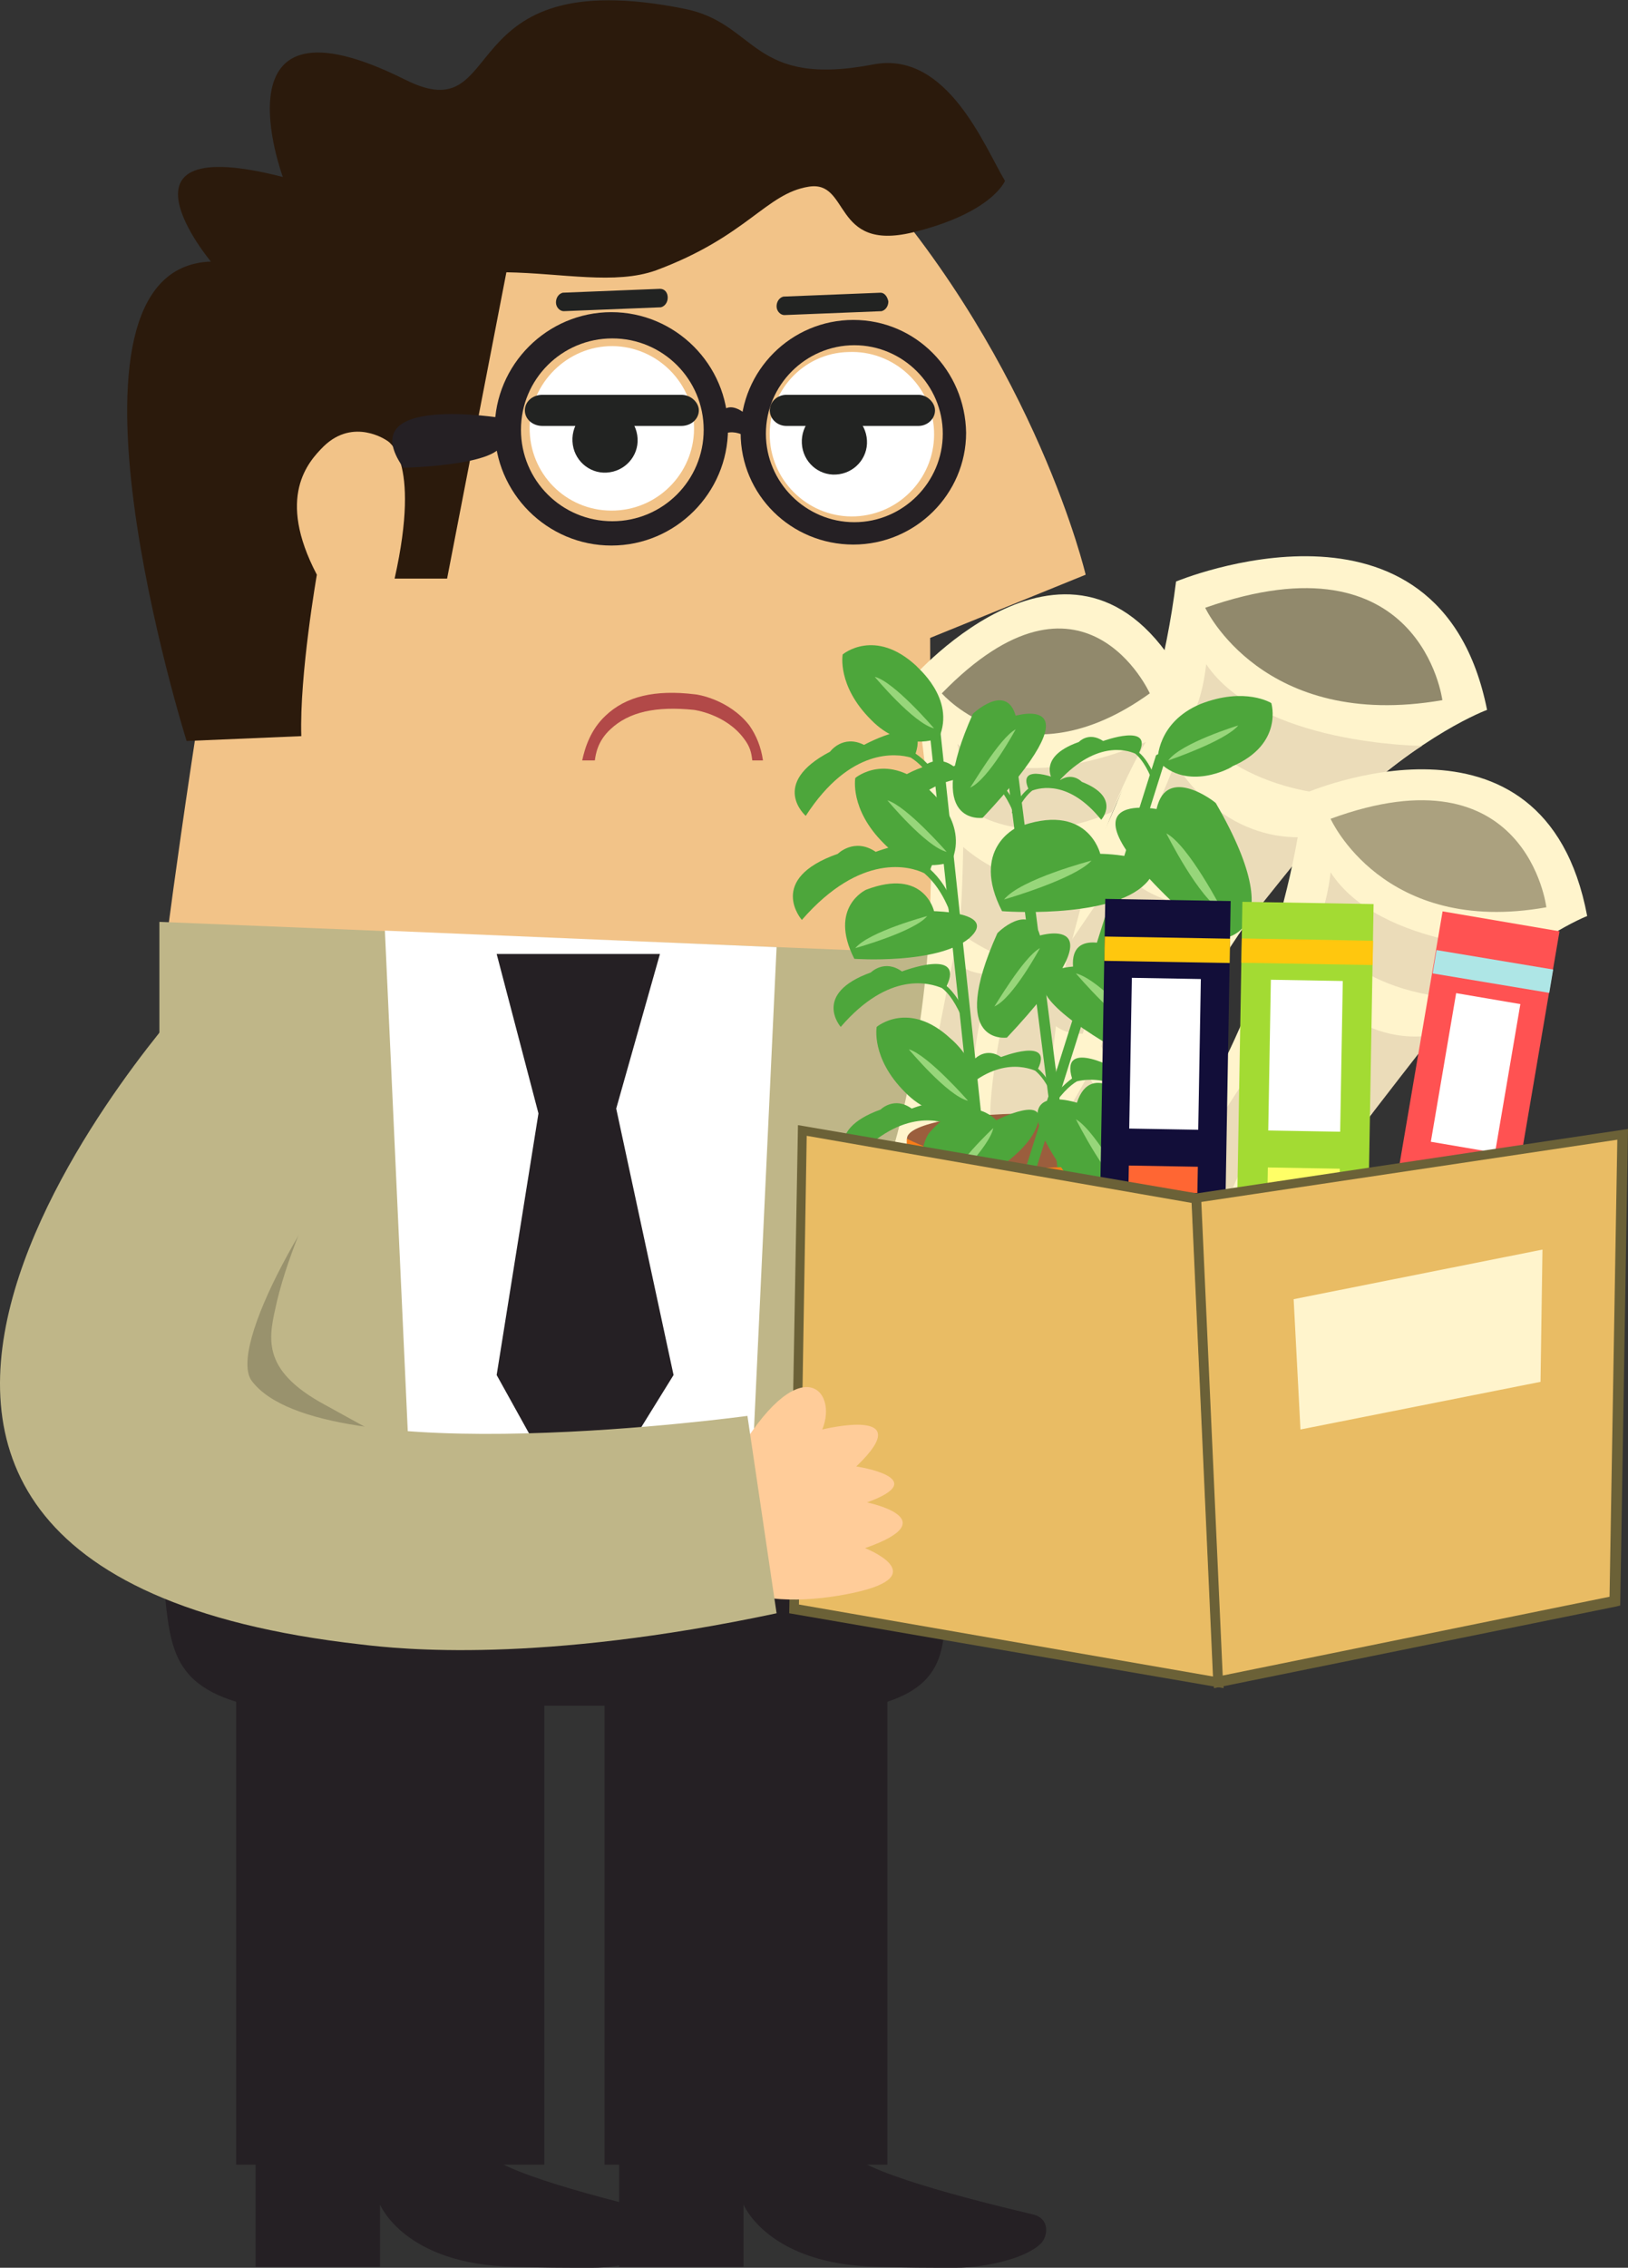
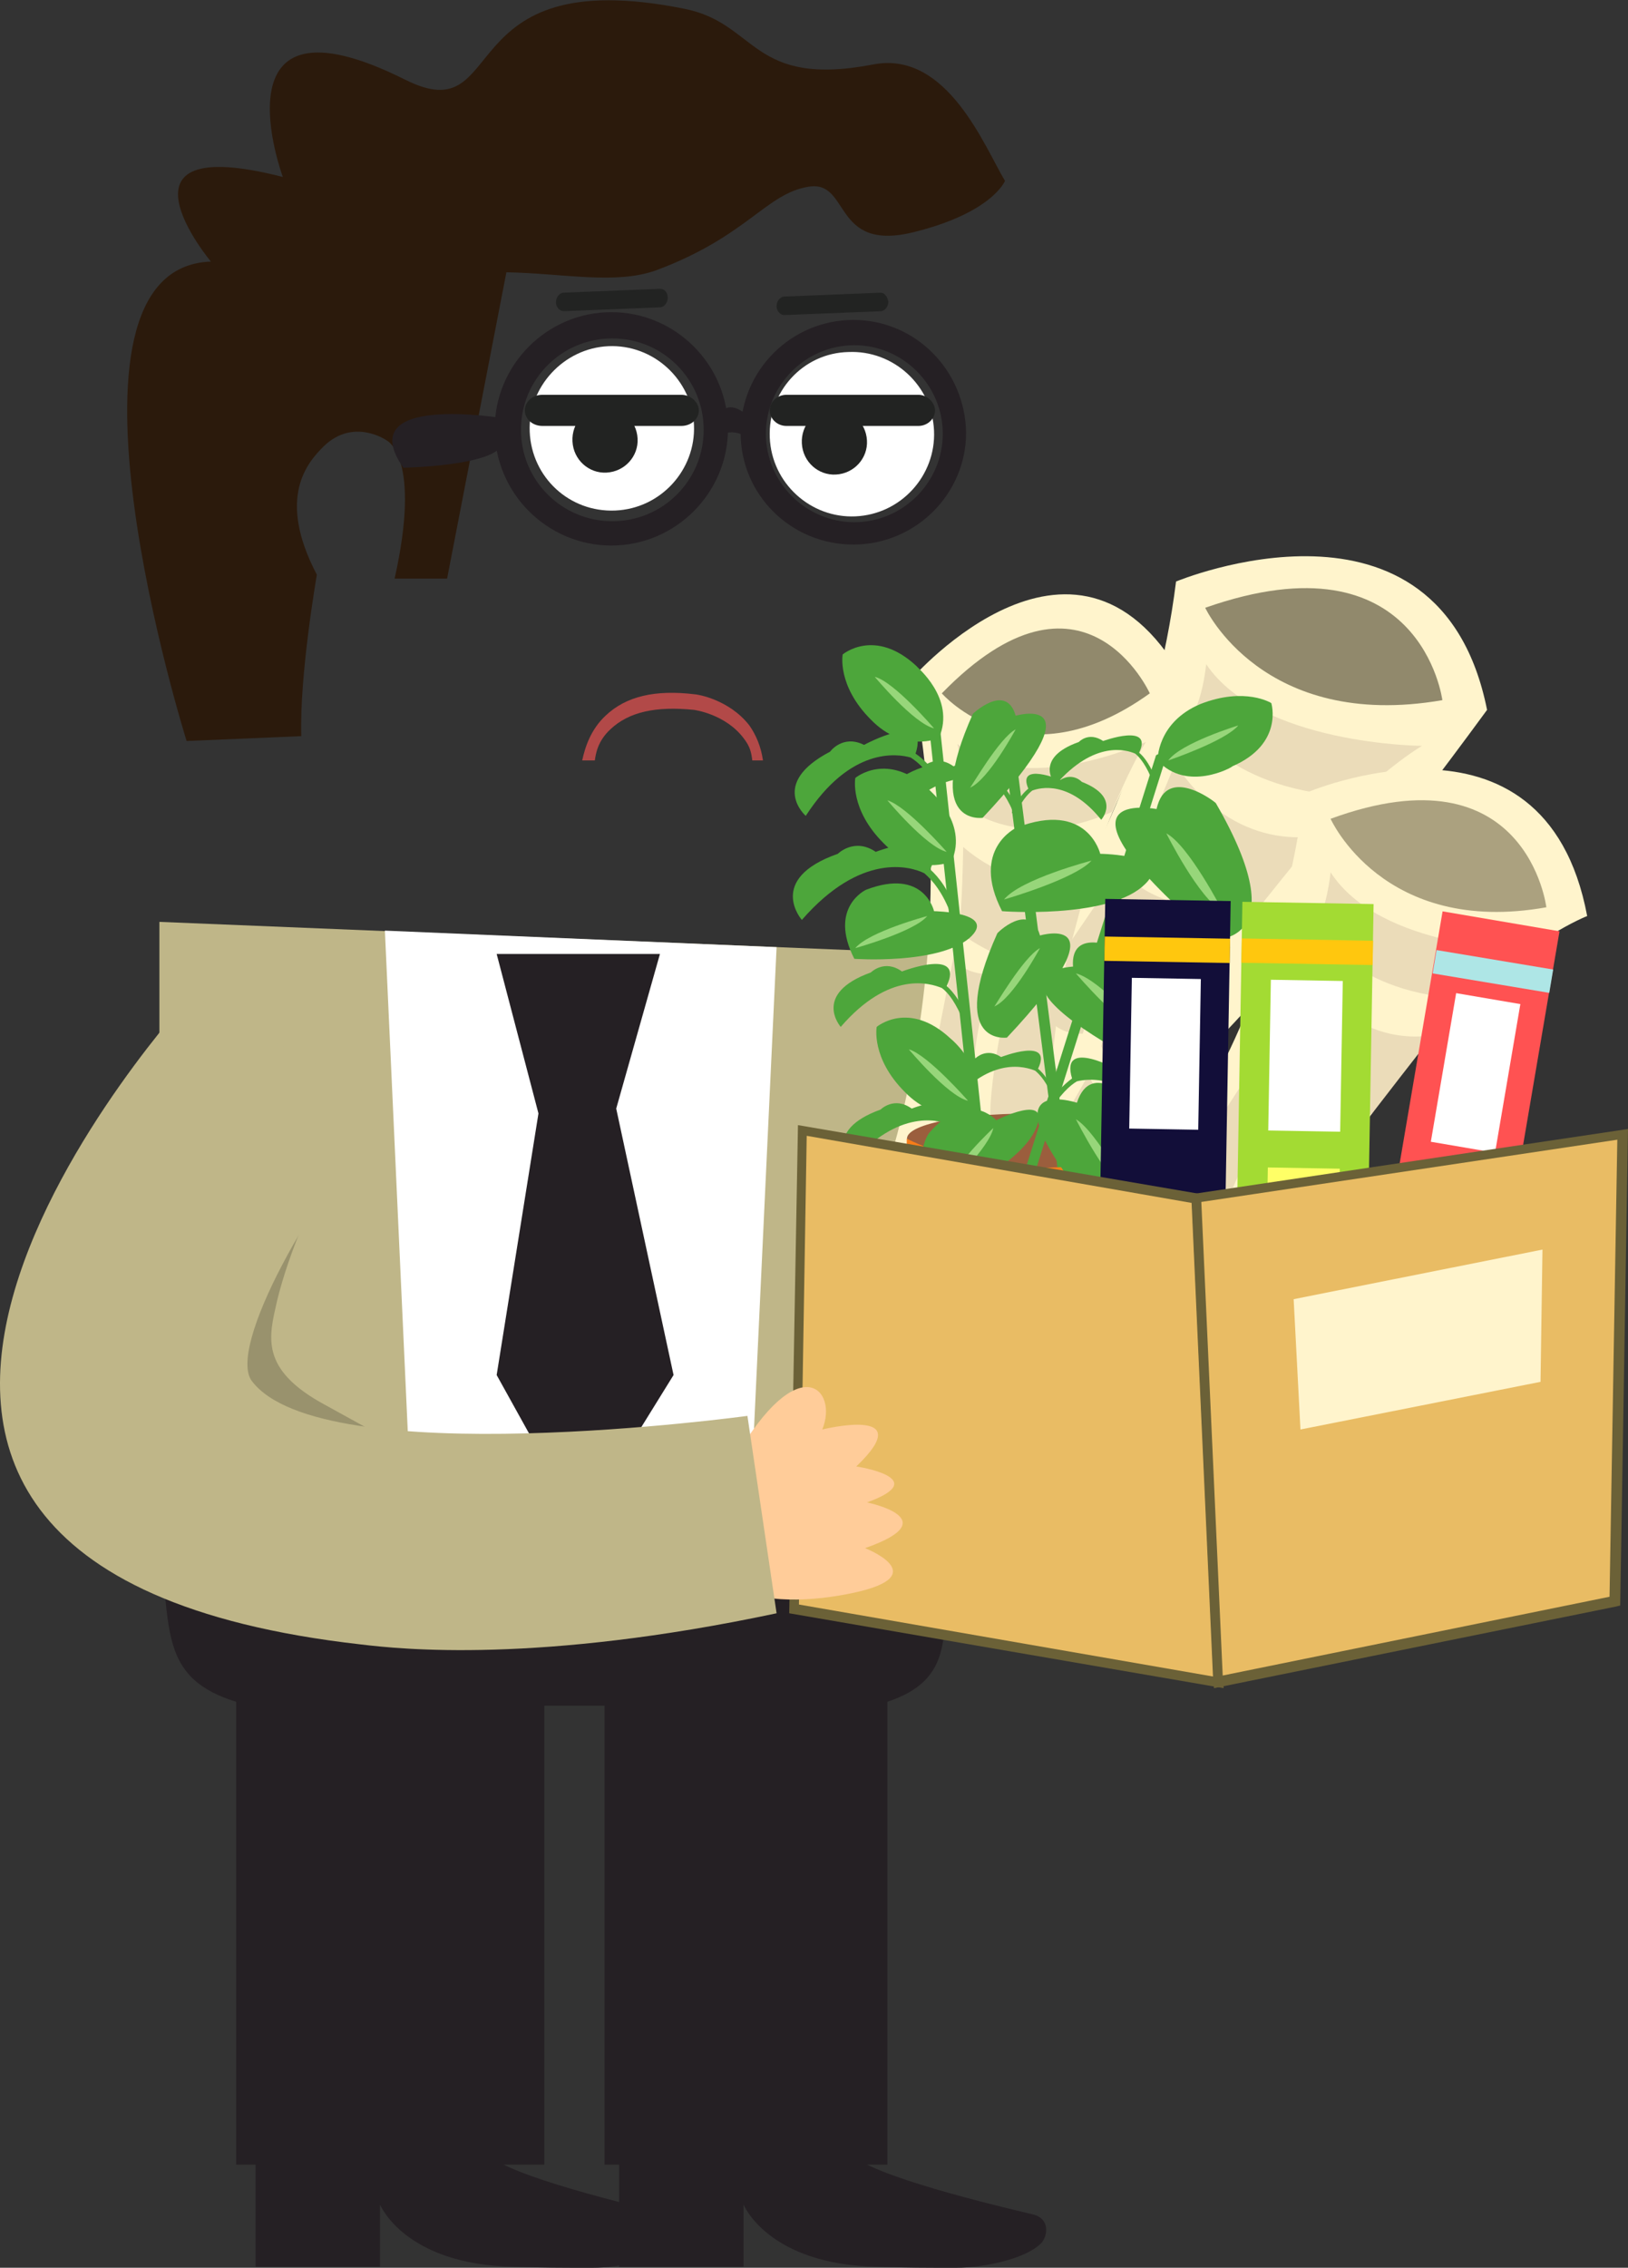
<svg xmlns="http://www.w3.org/2000/svg" version="1.1" x="0px" y="0px" width="167.5px" height="233.2px" viewBox="0 0 167.5 233.2" enable-background="new 0 0 167.5 233.2" xml:space="preserve">
  <rect x="0" y="0" width="167.5" height="233.2" fill="#333333" stroke="none" />
  <defs>

</defs>
  <g>
    <path fill="#F2C388" d="M156.4,127.7c0,0,10.1-2.5,3.5,3.8c0,0,8,1.2,1.1,3.7c0,0,8.4,1.7-0.2,4.7c0,0,7.2,2.8-1.3,4.6    c-8.4,1.8-20.8,1-12.2-13.8C154.1,119.2,158.2,123.7,156.4,127.7z" />
    <path fill="#BFB688" d="M66.7,103.1c0,0,0.2,47,42.3,46.8c4.1,0,21.1-0.1,42.8-3.2l-3-20.3c0,0-43.1,9.9-50.3,0.3    c-2.5-3.4-9.4-10.4-12-24.3L66.7,103.1z" />
    <g>
      <g>
        <g>
-           <path fill="#F2C388" d="M95.8,101.2l-0.1-35.6l16-6.5c0,0-5-21.4-22.4-41C71.9-1.6,33,3.5,26.8,36.4       c-6.2,32.9-9.6,59.8-9.6,59.8L95.8,101.2z" />
          <path fill="#FFFFFF" d="M79.2,45c0.2,4.7,4.2,8.3,8.8,8.1c4.7-0.2,8.3-4.2,8.1-8.8c-0.2-4.7-4.2-8.3-8.8-8.1       C82.6,36.3,79,40.3,79.2,45z" />
          <path fill="#222322" d="M82.5,45.6c0.1,1.9,1.7,3.3,3.5,3.2c1.9-0.1,3.3-1.7,3.2-3.5c-0.1-1.9-1.7-3.3-3.5-3.2       C83.8,42.1,82.4,43.7,82.5,45.6z" />
          <path fill="#FFFFFF" d="M54.5,44.4c0.2,4.7,4.1,8.3,8.8,8.1c4.7-0.2,8.3-4.2,8.1-8.8c-0.2-4.7-4.2-8.3-8.8-8.1       C58,35.8,54.3,39.8,54.5,44.4z" />
          <path fill="#222322" d="M58.9,45.4c0.1,1.9,1.7,3.3,3.5,3.2c1.9-0.1,3.3-1.7,3.2-3.5c-0.1-1.9-1.7-3.3-3.5-3.2       C60.2,41.9,58.8,43.5,58.9,45.4z" />
          <path fill="#2B1A0C" d="M41.7,8.2c-20-10-12.6,10-12.6,10c-18.7-4.8-7.4,8.7-7.4,8.7c-17.8,0.6-2.5,49.3-2.5,49.3l11.8-0.5       c-0.2-6.3,1.6-16.6,1.6-16.6c-4.2-8-0.9-11.6,0.7-13.2c3.1-3,6.5-0.6,6.5-0.6s3.6,1.7,0.8,14.2h5.4l6.1-31.5       c5.8,0.1,11.2,1.3,15.4-0.2c9.4-3.5,11.3-7.9,15.7-8.6c4.3-0.7,2.4,6.7,10.7,4.7c8.2-2,9.5-5.3,9.5-5.3       c-2.1-3.5-5.9-13.3-13.4-12C77.2,9.1,78,2.4,70.4,0.9C46-4,52.5,13.6,41.7,8.2z" />
          <path fill="#252024" d="M62.9,32.1c-6.6,0-12,5.4-12,12s5.4,12,12,12c6.6,0,12-5.4,12-12S69.5,32.1,62.9,32.1z M63,53.6       c-5.2,0-9.4-4.2-9.4-9.4c0-5.2,4.2-9.4,9.4-9.4c5.2,0,9.4,4.2,9.4,9.4C72.4,49.4,68.2,53.6,63,53.6z" />
          <path fill="#252024" d="M87.8,32.9c-6.4,0-11.6,5.2-11.6,11.6c0,6.4,5.2,11.5,11.6,11.5c6.4,0,11.6-5.2,11.6-11.5       C99.3,38.1,94.2,32.9,87.8,32.9z M87.9,53.7c-5,0-9.1-4.1-9.1-9.1c0-5,4.1-9.1,9.1-9.1c5,0,9.1,4.1,9.1,9.1       C97,49.6,92.9,53.7,87.9,53.7z" />
          <path fill="#252024" d="M73.5,44c0,0,0.6-4,3.7-1v2.2c0,0-2.1-1.8-3.7,0.2V44z" />
          <path fill="#252024" d="M51.7,43c0,0-15.6-2.6-10.2,5.1c0,0,10.2-0.2,10.2-2.7S51.7,43,51.7,43z" />
          <path fill="#222322" d="M91.4,31c0,0.5-0.3,0.9-0.7,1l-10,0.4c-0.4,0-0.8-0.4-0.8-0.9l0,0c0-0.5,0.3-0.9,0.7-1l10-0.4       C91,30.1,91.3,30.5,91.4,31L91.4,31z" />
          <path fill="#222322" d="M68.7,30.6c0,0.5-0.3,0.9-0.7,1l-10,0.4c-0.4,0-0.8-0.4-0.8-0.9l0,0c0-0.5,0.3-0.9,0.7-1l10-0.4       C68.4,29.7,68.7,30.1,68.7,30.6L68.7,30.6z" />
        </g>
        <path fill="#222322" d="M71.9,42.2c0,0.9-0.8,1.6-1.8,1.6H55.8c-1,0-1.8-0.7-1.8-1.6l0,0c0-0.9,0.8-1.6,1.8-1.6h14.3      C71.1,40.6,71.9,41.4,71.9,42.2L71.9,42.2z" />
        <path fill="#222322" d="M96.2,42.2c0,0.9-0.8,1.6-1.7,1.6H80.9c-0.9,0-1.7-0.7-1.7-1.6l0,0c0-0.9,0.8-1.6,1.7-1.6h13.6      C95.4,40.6,96.2,41.4,96.2,42.2L96.2,42.2z" />
        <path fill="#B24948" d="M61.2,78.2c0.1-0.7,0.3-2,1.6-3.2c1.9-1.8,4.7-2.4,8.6-2c0,0,3.2,0.4,5.1,2.9c0.7,0.9,0.8,1.5,0.9,2.3      h1.1c-0.2-1.4-0.7-2.6-1.4-3.6c-2.1-2.7-5.4-3.2-5.6-3.2c-4.1-0.5-7.1,0.2-9.2,2.2c-1.5,1.4-2.1,3.2-2.4,4.6H61.2z" />
      </g>
      <polygon fill="#BFB688" points="16.4,94.8 97.2,98.1 97.2,163.5 16.4,163.5   " />
      <polygon fill="#FFFFFF" points="39.6,95.7 42.7,163.5 76.8,163.5 79.9,97.4   " />
      <polygon fill="#252024" points="51.1,98.1 67.9,98.1 63.4,114 69.3,141.4 59.7,156.9 51.1,141.4 55.4,114.5   " />
      <path fill="#252024" d="M26.3,226.7v6.4h12.8v-6.4c0,0,2.5,6.2,13.8,6.4c3.5,0.1,4.5,0.1,8.1,0.1c2.8,0,7.1-0.9,8.7-2.5     c0.7-0.7,1-2.6-0.9-3c-5.9-1.4-18.4-4.5-19-6.7H26.3V226.7z" />
      <path fill="#252024" d="M63.7,226.7v6.4h12.8v-6.4c0,0,2.5,6.2,13.8,6.4c3.5,0.1,4.5,0.1,8.1,0.1c2.8,0,7.1-0.9,8.7-2.5     c0.7-0.7,1-2.6-0.9-3c-5.9-1.4-18.4-4.5-19-6.7H63.7V226.7z" />
      <path fill="#252024" d="M16.6,160.3c0.9,7.7,0.2,12.4,7.7,14.7v47.6H56v-47.2l6.2,0v47.2h29.1V175c6.9-2.3,5.9-6.9,5.9-14.7H16.6z     " />
    </g>
    <g>
      <g>
-         <path fill="#FFF4CC" d="M95.4,111.2c0,0,21.5-18.6,25.6-51.4c0,0,27.1-11.3,32,13.2c0,0-26.7,9.7-39.8,54.3      C113.3,127.2,94.4,133.9,95.4,111.2z" />
+         <path fill="#FFF4CC" d="M95.4,111.2c0,0,21.5-18.6,25.6-51.4c0,0,27.1-11.3,32,13.2C113.3,127.2,94.4,133.9,95.4,111.2z" />
        <path fill="#91896C" d="M124,62.5c0,0,5.9,12.7,24.4,9.5C148.4,72,146.2,54.7,124,62.5z" />
        <path fill="#EBDCB9" d="M98.1,113.3c0,0-1.5,6.4,4.2,8.6c0,0,2.2-6.9,6.9-11.9c0,0-5.3-1.1-4.2-4.9L98.1,113.3z" />
        <path fill="#EBDCB9" d="M106.7,101.9c0,0,0.5,4.6,4.7,4.4c0,0,3.1-10,8.5-13.8c0,0-4.8-1.6-4-4.1L106.7,101.9z" />
        <path fill="#EBDCB9" d="M105.2,122.5c0,0,1.9,4.4,8.9,2.2c0,0,1.9-6,4-11.1c0,0-4.6,0.9-6.1-3.1L105.2,122.5z" />
        <path fill="#EBDCB9" d="M139.7,81.9c0,0,3.5-3.3,6.6-5.2c0,0-16.6-0.1-22.2-8.4c0,0-0.4,4.3-1.9,5.9      C122.3,74.2,126.5,81.6,139.7,81.9z" />
        <path fill="#EBDCB9" d="M119.4,110.6c0,0,6.3-11.8,7.2-13.2c0,0-4.5-0.8-5.4-3.4c0,0-7.1,9.5-7.9,13.6      C113.4,107.6,114.2,111.3,119.4,110.6z" />
        <path fill="#EBDCB9" d="M128.6,94.5c0,0,6.2-7.8,7-8.6c0,0-8.5,2.1-14.7-7.4c0,0-2.7,6.8-3.7,8.1      C117.2,86.6,121.5,93.2,128.6,94.5z" />
      </g>
      <g>
        <path fill="#FFF4CC" d="M89.2,126.1c0,0,10.9-24.7,4.6-56.3c0,0,17.4-20,28.3,0.7c0,0-17.5,18.4-14.6,63.9      C107.5,134.4,95.1,147.3,89.2,126.1z" />
        <path fill="#91896C" d="M96.9,71.3c0,0,8.2,9.5,21.4,0C118.3,71.3,111.5,56.3,96.9,71.3z" />
        <path fill="#EBDCB9" d="M91.9,127.1c0,0,0.7,6.4,5.7,6.4c0,0-0.3-7.1,1.8-13.3c0,0-4.3,0.9-4.6-3L91.9,127.1z" />
        <path fill="#EBDCB9" d="M95.1,113.6c0,0,1.7,4,4.9,2.3c0,0-0.5-10.3,2.5-15.7c0,0-4.1,0.3-4.3-2.3L95.1,113.6z" />
        <path fill="#EBDCB9" d="M100,133c0,0,2.8,3.3,7.4-1.2c0,0-0.3-6.1-0.1-11.6c0,0-3.2,2.5-5.6-0.7L100,133z" />
        <path fill="#EBDCB9" d="M114.4,83.5c0,0,1.7-4.3,3.5-7.2c0,0-12.7,5.9-19.4,0.2c0,0,1,4.1,0.3,6.1      C98.9,82.6,104.3,87.9,114.4,83.5z" />
        <path fill="#EBDCB9" d="M107.4,117c0,0,1.3-13,1.7-14.7c0,0-3.7,0.9-5.1-1.2c0,0-2.7,11.2-2,15.3      C101.9,116.4,103.6,119.5,107.4,117z" />
        <path fill="#EBDCB9" d="M109.7,98.9c0,0,2.5-9.4,2.8-10.3c0,0-5.9,4.9-13.4-1.5c0,0-0.1,7.2-0.5,8.7      C98.7,95.8,103.9,100.3,109.7,98.9z" />
      </g>
      <g>
        <path fill="#FFF4CC" d="M110.8,130.6c0,0,19.5-17.7,23.4-49c0,0,24.7-10.8,29.1,12.6c0,0-24.3,9.3-36.3,51.7      C127,145.9,109.8,152.3,110.8,130.6z" />
        <path fill="#ABA17F" d="M136.9,84.2c0,0,5.4,12.1,22.2,9.1C159.1,93.3,157.1,76.8,136.9,84.2z" />
        <path fill="#EBDCB9" d="M113.3,132.6c0,0-1.4,6.1,3.8,8.2c0,0,2-6.6,6.3-11.3c0,0-4.8-1-3.8-4.6L113.3,132.6z" />
        <path fill="#EBDCB9" d="M121.1,121.8c0,0,0.5,4.4,4.3,4.2c0,0,2.9-9.5,7.7-13.1c0,0-4.4-1.5-3.7-3.9L121.1,121.8z" />
        <path fill="#EBDCB9" d="M119.7,141.4c0,0,1.8,4.2,8.1,2.1c0,0,1.7-5.7,3.7-10.5c0,0-4.2,0.9-5.6-3L119.7,141.4z" />
        <path fill="#EBDCB9" d="M151.1,102.7c0,0,3.2-3.1,6-5c0,0-15.1-0.1-20.2-8c0,0-0.4,4.1-1.7,5.6      C135.3,95.3,139.2,102.4,151.1,102.7z" />
        <path fill="#EBDCB9" d="M132.7,130c0,0,5.7-11.2,6.6-12.6c0,0-4.1-0.7-4.9-3.2c0,0-6.5,9-7.2,13C127.2,127.2,128,130.7,132.7,130      z" />
        <path fill="#EBDCB9" d="M141.1,114.6c0,0,5.7-7.4,6.4-8.2c0,0-7.8,2-13.4-7c0,0-2.4,6.4-3.4,7.7      C130.6,107.1,134.6,113.4,141.1,114.6z" />
      </g>
      <g>
        <ellipse transform="matrix(1 1.733404e-002 -1.733404e-002 1 2.05 -1.843)" fill="#9B5E3D" cx="107.3" cy="117.3" rx="14" ry="2.8" />
        <path fill="#4DA63B" d="M109.9,128.7c0,0.2,0.3,0.3,0.6,0.3l0,0c0.3,0,0.5-0.2,0.5-0.4l-6.6-51.8c0-0.2-0.3-0.3-0.6-0.3l0,0      c-0.3,0-0.5,0.2-0.5,0.4L109.9,128.7z" />
        <path fill="#4DA63B" d="M100.9,124.5c0,0.2,0.3,0.3,0.6,0.3l0,0c0.3,0,0.5-0.2,0.5-0.4l-5.3-49.7c0-0.2-0.3-0.3-0.6-0.3l0,0      c-0.3,0-0.5,0.2-0.5,0.4L100.9,124.5z" />
        <path fill="#4DA63B" d="M103.9,125.3c-0.1,0.2,0.1,0.4,0.4,0.5l0,0c0.3,0.1,0.6,0,0.6-0.2l15-47.5c0.1-0.2-0.1-0.4-0.4-0.5l0,0      c-0.3-0.1-0.6,0-0.6,0.2L103.9,125.3z" />
        <path fill="#F77D19" d="M121.3,117.6c0,0-14.9,5.9-28-0.5l-0.1,5.2c0,0,0.6,0.4,1.8,0.9l3.5,17.2c0,0,6.3,4.7,15.9,0.3l4.3-17.1      c0.8-0.2,1.5-0.5,2.3-0.7L121.3,117.6z" />
        <g>
          <path fill="#4DA63B" d="M119,83.2c0,0-12.7-2.5,5.9,13.4c0,0,8.6,0.5,0.2-14C125.2,82.6,120,78.5,119,83.2z" />
          <path fill="#97D67A" d="M120,85.7c0,0,3.4,6.8,5.8,8C125.8,93.7,122.3,86.9,120,85.7z" />
        </g>
        <g>
          <path fill="#4DA63B" d="M110.4,99.4c0,0-10.8,0.5,7.7,10.3c0,0,7.1-1.3-2.9-12.1C115.2,97.6,110.1,95.2,110.4,99.4z" />
          <path fill="#97D67A" d="M110.7,100.1c0,0,4.9,5.8,7.5,6.4C118.2,106.5,113.2,100.7,110.7,100.1z" />
        </g>
        <g>
          <path fill="#4DA63B" d="M110.8,113.4c0,0-11.4-3.8,4,13.7c0,0,7.9,1.4,1.8-13.7C116.6,113.4,112.3,108.8,110.8,113.4z" />
          <path fill="#97D67A" d="M110.7,115.1c0,0,3.4,6.8,5.8,8C116.4,123.2,112.9,116.4,110.7,115.1z" />
        </g>
        <g>
          <path fill="#4DA63B" d="M107,96.2c0,0,8.9-2.6-3.4,10.5c0,0-6.2,0.9-1-10.7C102.5,96,106,92.6,107,96.2z" />
          <path fill="#97D67A" d="M107,97.5c0,0-2.8,5.2-4.7,6C102.3,103.6,105.3,98.4,107,97.5z" />
        </g>
        <g>
          <path fill="#4DA63B" d="M113.2,87.8c0,0-1.3-5.5-8.6-2.7c0,0-4.8,2.2-1.5,8.6c0,0,10.5,0.8,14.4-2.5       C121.4,87.9,113.2,87.8,113.2,87.8z" />
          <path fill="#97D67A" d="M112.3,88.5c0,0-7.3,1.9-9,4C103.3,92.5,110.6,90.4,112.3,88.5z" />
        </g>
        <g>
          <path fill="#4DA63B" d="M96.1,93.7c0,0-1-4.5-7-2.2c0,0-3.9,1.8-1.2,7.1c0,0,8.5,0.6,11.8-2.1C102.8,93.8,96.1,93.7,96.1,93.7z" />
          <path fill="#97D67A" d="M95.4,94.2c0,0-6,1.6-7.4,3.3C88,97.5,94.1,95.8,95.4,94.2z" />
        </g>
        <path fill="#4DA63B" d="M107.4,114.3c1-1.8,2.1-2.8,2.9-3.4c-1.3-4.3,4.9-0.8,4.9-0.8c2.1-1,3.2,0.7,3.2,0.7      c5.8,3.2,2.2,6.1,2.2,6.1c-4.1-6.6-8.6-6-9.8-5.7c-0.7,0.4-1.8,1.4-2.9,3.3L107.4,114.3z" />
        <path fill="#4DA63B" d="M111.9,98.3c1.5-1.5,2.8-2.1,3.7-2.4c0-4.5,4.9,0.7,4.9,0.7c2.3-0.3,2.9,1.6,2.9,1.6      c4.6,4.7,0.3,6.5,0.3,6.5c-2-7.5-6.4-8.3-7.7-8.3c-0.8,0.2-2.1,0.8-3.7,2.3L111.9,98.3z" />
        <path fill="#4DA63B" d="M97.3,81.2c-1.1-2-2.2-3.1-3.1-3.7c1.5-4.6-5.3-0.9-5.3-0.9c-2.2-1.1-3.5,0.7-3.5,0.7      c-6.3,3.3-2.5,6.6-2.5,6.6c4.6-7.1,9.4-6.4,10.8-6c0.8,0.5,1.9,1.5,3.1,3.6L97.3,81.2z" />
        <path fill="#4DA63B" d="M98.5,93.9c-0.9-2.4-1.9-3.7-2.8-4.5c2.3-4.8-5.6-1.8-5.6-1.8c-2.2-1.5-3.9,0.2-3.9,0.2      c-7.4,2.6-3.7,6.8-3.7,6.8c6.1-7,11.2-5.5,12.6-4.8c0.8,0.7,1.9,1.9,2.8,4.4L98.5,93.9z" />
        <path fill="#4DA63B" d="M119,80.3c-0.6-1.5-1.2-2.4-1.8-2.9c1.5-3.1-3.7-1.2-3.7-1.2c-1.5-1-2.5,0.1-2.5,0.1      c-4.8,1.7-2.4,4.4-2.4,4.4c4-4.6,7.3-3.6,8.2-3.2c0.5,0.4,1.2,1.3,1.8,2.9L119,80.3z" />
        <path fill="#4DA63B" d="M104.1,83.6c0.5-1.3,1.2-2.1,1.7-2.5c-1.2-2.8,3.3-0.9,3.3-0.9c1.3-0.8,2.2,0.2,2.2,0.2      c4.1,1.6,2,3.9,2,3.9c-3.3-4.1-6.3-3.3-7.1-3c-0.5,0.4-1.1,1.1-1.7,2.4L104.1,83.6z" />
        <path fill="#4DA63B" d="M99.7,105.1c-0.7-1.9-1.6-3.1-2.3-3.7c1.9-4-4.6-1.5-4.6-1.5c-1.8-1.3-3.2,0.1-3.2,0.1      c-6.1,2.2-3.1,5.6-3.1,5.6c5-5.8,9.2-4.5,10.4-4c0.7,0.5,1.5,1.6,2.3,3.6L99.7,105.1z" />
        <path fill="#4DA63B" d="M108.7,112.9c-0.6-1.6-1.3-2.5-1.9-3c1.6-3.3-3.8-1.2-3.8-1.2c-1.5-1-2.6,0.1-2.6,0.1      c-5,1.8-2.5,4.6-2.5,4.6c4.1-4.8,7.6-3.7,8.6-3.3c0.5,0.4,1.3,1.3,1.9,3L108.7,112.9z" />
        <path fill="#4DA63B" d="M105,84c-0.7-1.9-1.6-3.1-2.3-3.7c1.9-4-4.6-1.5-4.6-1.5c-1.8-1.3-3.2,0.1-3.2,0.1      c-6.1,2.2-3.1,5.6-3.1,5.6c5-5.8,9.2-4.5,10.4-4c0.7,0.5,1.5,1.6,2.3,3.6L105,84z" />
        <path fill="#4DA63B" d="M100.7,119.2c-0.7-1.9-1.6-3.1-2.3-3.7c1.9-4-4.6-1.5-4.6-1.5c-1.8-1.3-3.2,0.1-3.2,0.1      c-6.1,2.2-3.1,5.6-3.1,5.6c5-5.8,9.2-4.5,10.4-4c0.7,0.5,1.5,1.6,2.3,3.6L100.7,119.2z" />
        <g>
          <path fill="#4DA63B" d="M97.9,88.6c0,0-3.6,1.6-7-1.9C87.4,83.2,88,80,88,80s3.3-2.8,7.6,1.2C95.5,81.2,99.7,84.5,97.9,88.6z" />
          <path fill="#97D67A" d="M91.3,82.3c0,0,4,4.8,6.1,5.3C97.4,87.6,93.3,82.9,91.3,82.3z" />
        </g>
        <g>
          <path fill="#4DA63B" d="M96.6,75.9c0,0-3.6,1.6-7-1.9c-3.5-3.5-2.9-6.7-2.9-6.7s3.3-2.8,7.6,1.2C94.2,68.5,98.4,71.8,96.6,75.9z       " />
          <path fill="#97D67A" d="M90,69.6c0,0,4,4.8,6.1,5.3C96.1,74.9,92,70.1,90,69.6z" />
        </g>
        <g>
          <path fill="#4DA63B" d="M119.1,78.2c0,0-0.1-3.9,4.4-5.8c4.6-1.8,7.3-0.1,7.3-0.1s1.3,4.2-4,6.5       C126.8,78.9,122.1,81.5,119.1,78.2z" />
          <path fill="#97D67A" d="M127.4,74.6c0,0-5.9,1.8-7.2,3.6C120.2,78.2,126.1,76.2,127.4,74.6z" />
        </g>
        <g>
          <path fill="#4DA63B" d="M100.1,114.2c0,0-3.6,1.6-7-1.9c-3.5-3.5-2.9-6.7-2.9-6.7s3.3-2.8,7.6,1.2       C97.8,106.8,101.9,110.1,100.1,114.2z" />
          <path fill="#97D67A" d="M93.5,107.9c0,0,4,4.8,6.1,5.3C99.6,113.2,95.5,108.5,93.5,107.9z" />
        </g>
        <g>
          <path fill="#4DA63B" d="M102.5,115.2c0,0-2.9-3.3-6.9,1.3c0,0-2.5,3.3,2.1,6.5c0,0,7.4-3.3,8.9-7       C108.2,112.3,102.5,115.2,102.5,115.2z" />
          <path fill="#97D67A" d="M102.2,116c0,0-4.3,4-4.7,6.1C97.5,122.1,101.8,118,102.2,116z" />
        </g>
        <g>
          <path fill="#4DA63B" d="M104.5,73.6c0,0,8.9-2.6-3.4,10.5c0,0-6.2,0.9-1-10.7C100,73.5,103.5,70.1,104.5,73.6z" />
          <path fill="#97D67A" d="M104.5,75c0,0-2.8,5.2-4.7,6C99.9,81,102.8,75.9,104.5,75z" />
        </g>
      </g>
      <g>
        <g>
          <g>
            <rect x="112.8" y="107.4" transform="matrix(1.729851e-002 -1 1 1.729851e-002 17.736 246.378)" fill="#A3DB33" width="42.7" height="13.5" />
            <rect x="133.3" y="91.2" transform="matrix(1.739505e-002 -1 1 1.739505e-002 34.207 230.718)" fill="#FFC70E" width="2.5" height="13.5" />
          </g>
          <ellipse transform="matrix(1 1.723075e-002 -1.723075e-002 1 2.241 -2.289)" fill="#E3E0DA" cx="134" cy="128.9" rx="3.2" ry="2.9" />
          <ellipse transform="matrix(1 1.748169e-002 -1.748169e-002 1 2.274 -2.322)" fill="#121211" cx="133.9" cy="128.9" rx="2.4" ry="2.1" />
          <rect x="130.6" y="100.8" transform="matrix(1 1.733315e-002 -1.733315e-002 1 1.902 -2.312)" fill="#FFFFFF" width="7.4" height="15.5" />
          <rect x="130.4" y="120.1" transform="matrix(1 1.733083e-002 -1.733083e-002 1 2.126 -2.305)" fill="#FFFF66" width="7.4" height="2.7" />
        </g>
        <g>
          <g>
            <rect x="98.4" y="107.5" transform="matrix(1.730137e-002 -1 1 1.730137e-002 3.778 231.677)" fill="#120E39" width="42.7" height="12.9" />
            <rect x="118.8" y="91.3" transform="matrix(1.738730e-002 -1 1 1.738730e-002 20.253 216.019)" fill="#FFC70E" width="2.5" height="12.9" />
          </g>
          <ellipse transform="matrix(1 1.712432e-002 -1.712432e-002 1 2.221 -2.027)" fill="#E3E0DA" cx="119.5" cy="128.7" rx="3" ry="2.9" />
          <ellipse transform="matrix(1 1.726700e-002 -1.726700e-002 1 2.24 -2.044)" fill="#121211" cx="119.5" cy="128.7" rx="2.3" ry="2.1" />
          <rect x="116.3" y="100.6" transform="matrix(1 1.739273e-002 -1.739273e-002 1 1.902 -2.068)" fill="#FFFFFF" width="7.1" height="15.5" />
-           <rect x="116.1" y="119.9" transform="matrix(1 1.753744e-002 -1.753744e-002 1 2.145 -2.079)" fill="#FF6633" width="7.1" height="2.7" />
        </g>
        <g>
          <g>
            <rect x="129.5" y="109.8" transform="matrix(0.168 -0.986 0.986 0.168 11.231 245.062)" fill="#FF5252" width="42.7" height="12.2" />
            <polygon fill="#AEE6E6" points="147.8,97.7 147.4,100.1 159.4,102.1 159.8,99.7      " />
          </g>
          <circle fill="#E3E0DA" cx="148.4" cy="130.4" r="2.9" />
          <circle fill="#121211" cx="148.4" cy="130.4" r="2.1" />
          <rect x="148.4" y="102.6" transform="matrix(0.986 0.168 -0.168 0.986 20.733 -23.966)" fill="#FFFFFF" width="6.7" height="15.5" />
          <rect x="146.3" y="121.7" transform="matrix(0.986 0.168 -0.168 0.986 22.847 -23.415)" fill="#FFC70E" width="6.7" height="2.7" />
        </g>
      </g>
      <g>
        <g>
          <polygon fill="#E9BC64" points="82.5,116.2 81.7,165.4 125.3,173 123.1,123.2     " />
          <path fill="#6B6137" d="M125.9,173.6l-44.7-7.7l0.9-50.2l41.5,7.1L125.9,173.6z M82.2,165l42.6,7.4l-2.2-48.7L83,116.8L82.2,165       z" />
        </g>
        <g>
          <polygon fill="#E9BC64" points="123.1,123.2 125.3,173 166.1,164.6 167,116.7     " />
          <path fill="#6B6137" d="M124.9,173.6l-2.3-50.8l44.9-6.7l-0.8,49l-0.4,0.1L124.9,173.6z M123.6,123.6l2.2,48.7l39.8-8.1l0.8-47       L123.6,123.6z" />
        </g>
      </g>
      <polygon fill="#FFF4CC" points="158.5,142.1 133.8,147 133.1,133.6 158.7,128.5   " />
    </g>
    <g>
      <path fill="#99926D" d="M35.4,117.4c0,0-31.2,28.1,7.8,32.4c0,0-4.1-2.2-9.7-5.3c-6.9-3.7-5.8-7.1-5-10.7     C29.7,128.8,32.5,122.3,35.4,117.4z" />
      <path fill="#FFCC99" d="M84.6,147c0,0,10.1-2.5,3.5,3.8c0,0,8,1.2,1.1,3.7c0,0,8.4,1.7-0.2,4.7c0,0,7.2,2.8-1.2,4.6     c-8.4,1.8-20.8,1-12.2-13.8C82.2,138.5,86.3,142.9,84.6,147z" />
      <path fill="#BFB688" d="M19.7,102.3c0,0-54.3,58.7,17.4,66.8c4.1,0.5,18.3,2,42.8-3.2l-3-20.3c0,0-43.8,6-51-3.6     c-2.5-3.4,6-18.9,14.4-28.2L19.7,102.3z" />
    </g>
  </g>
</svg>